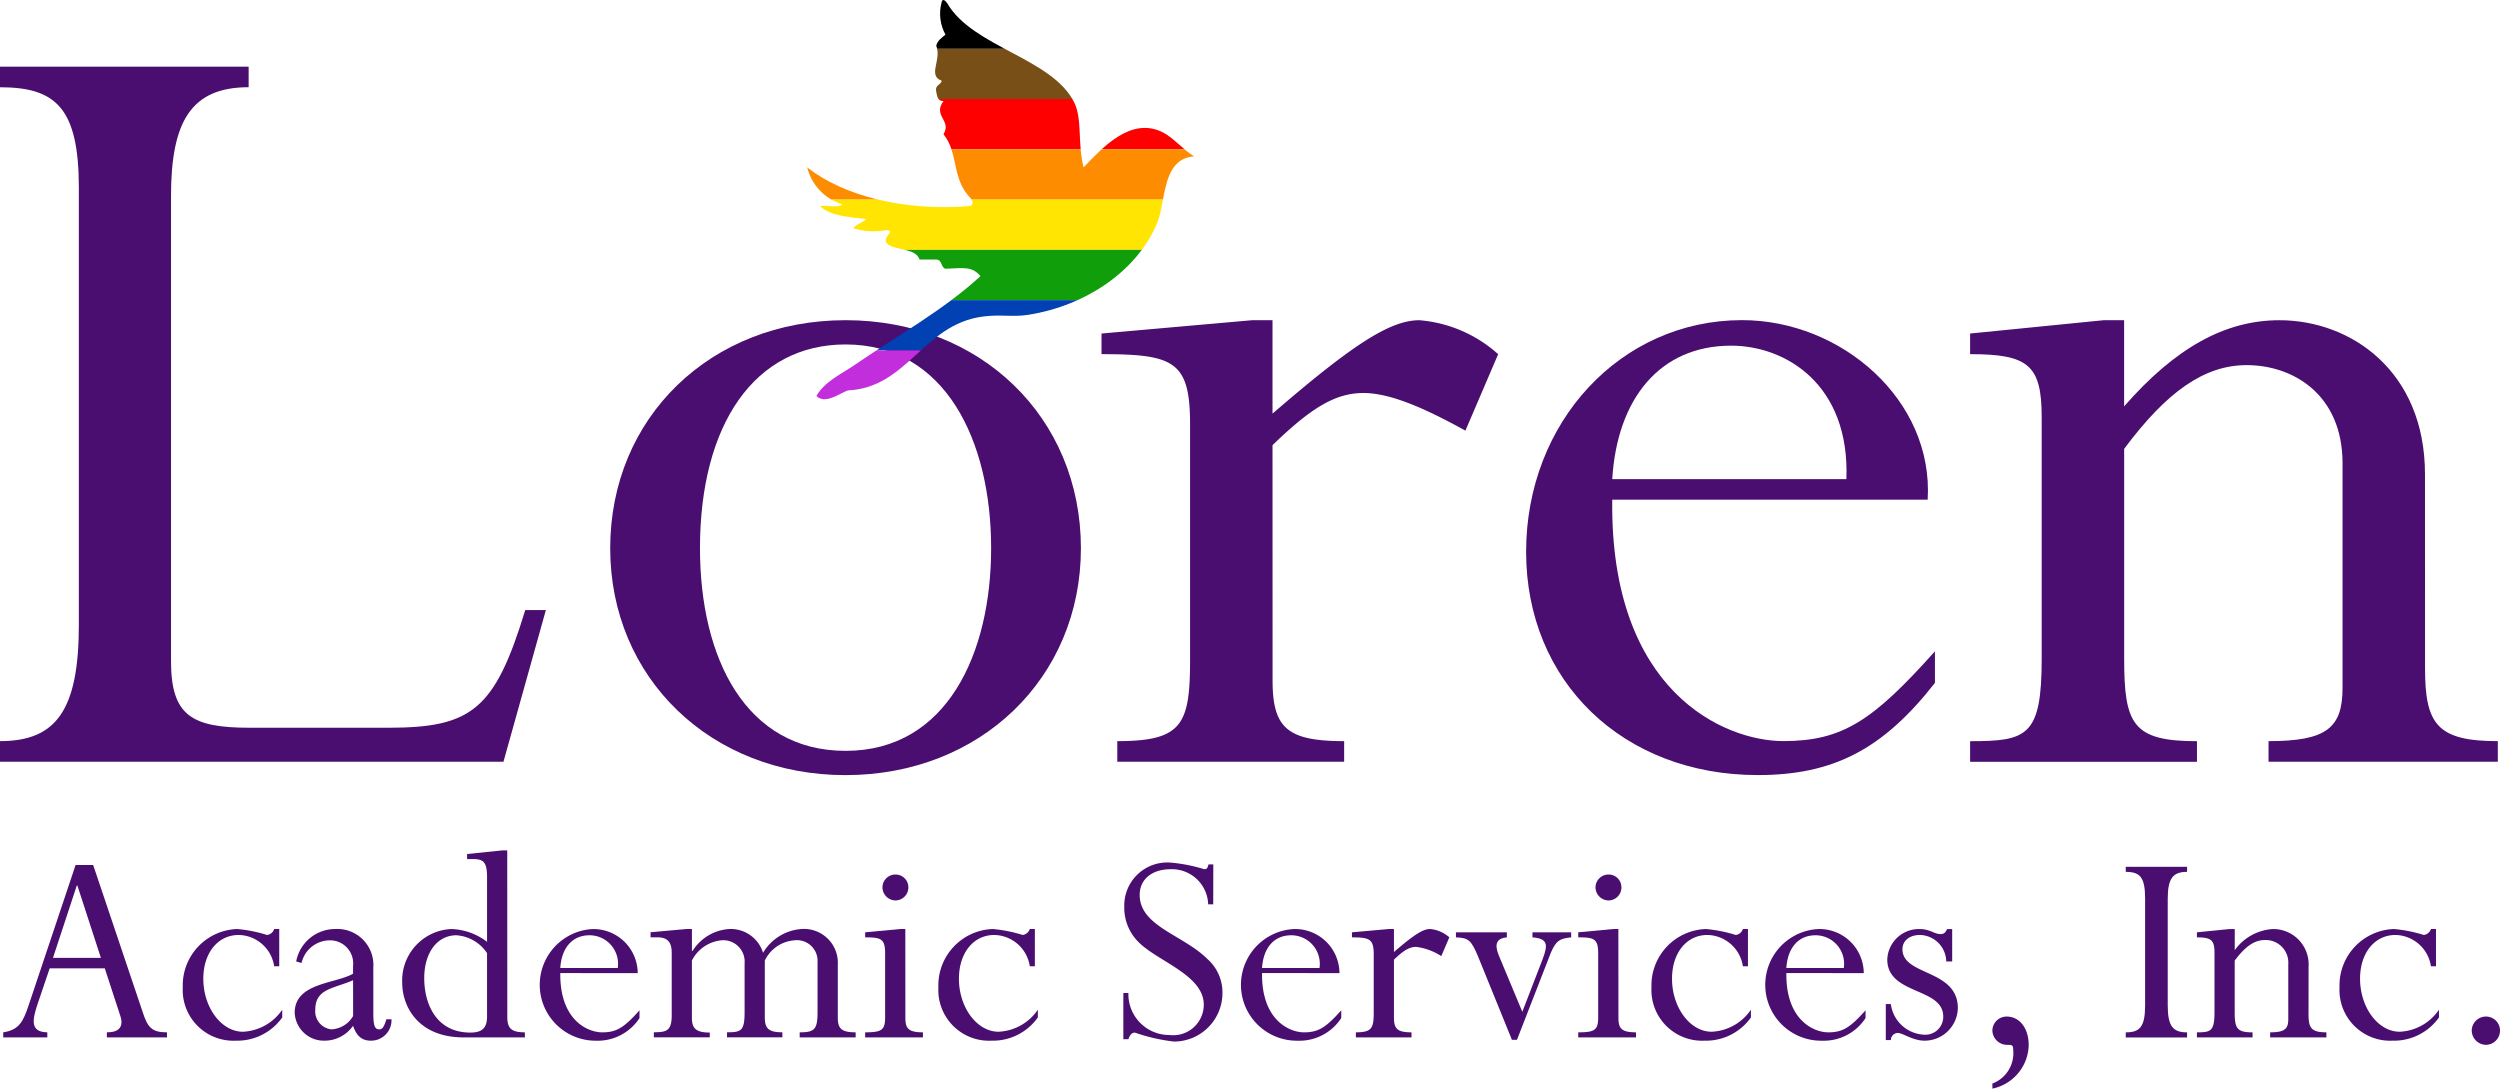
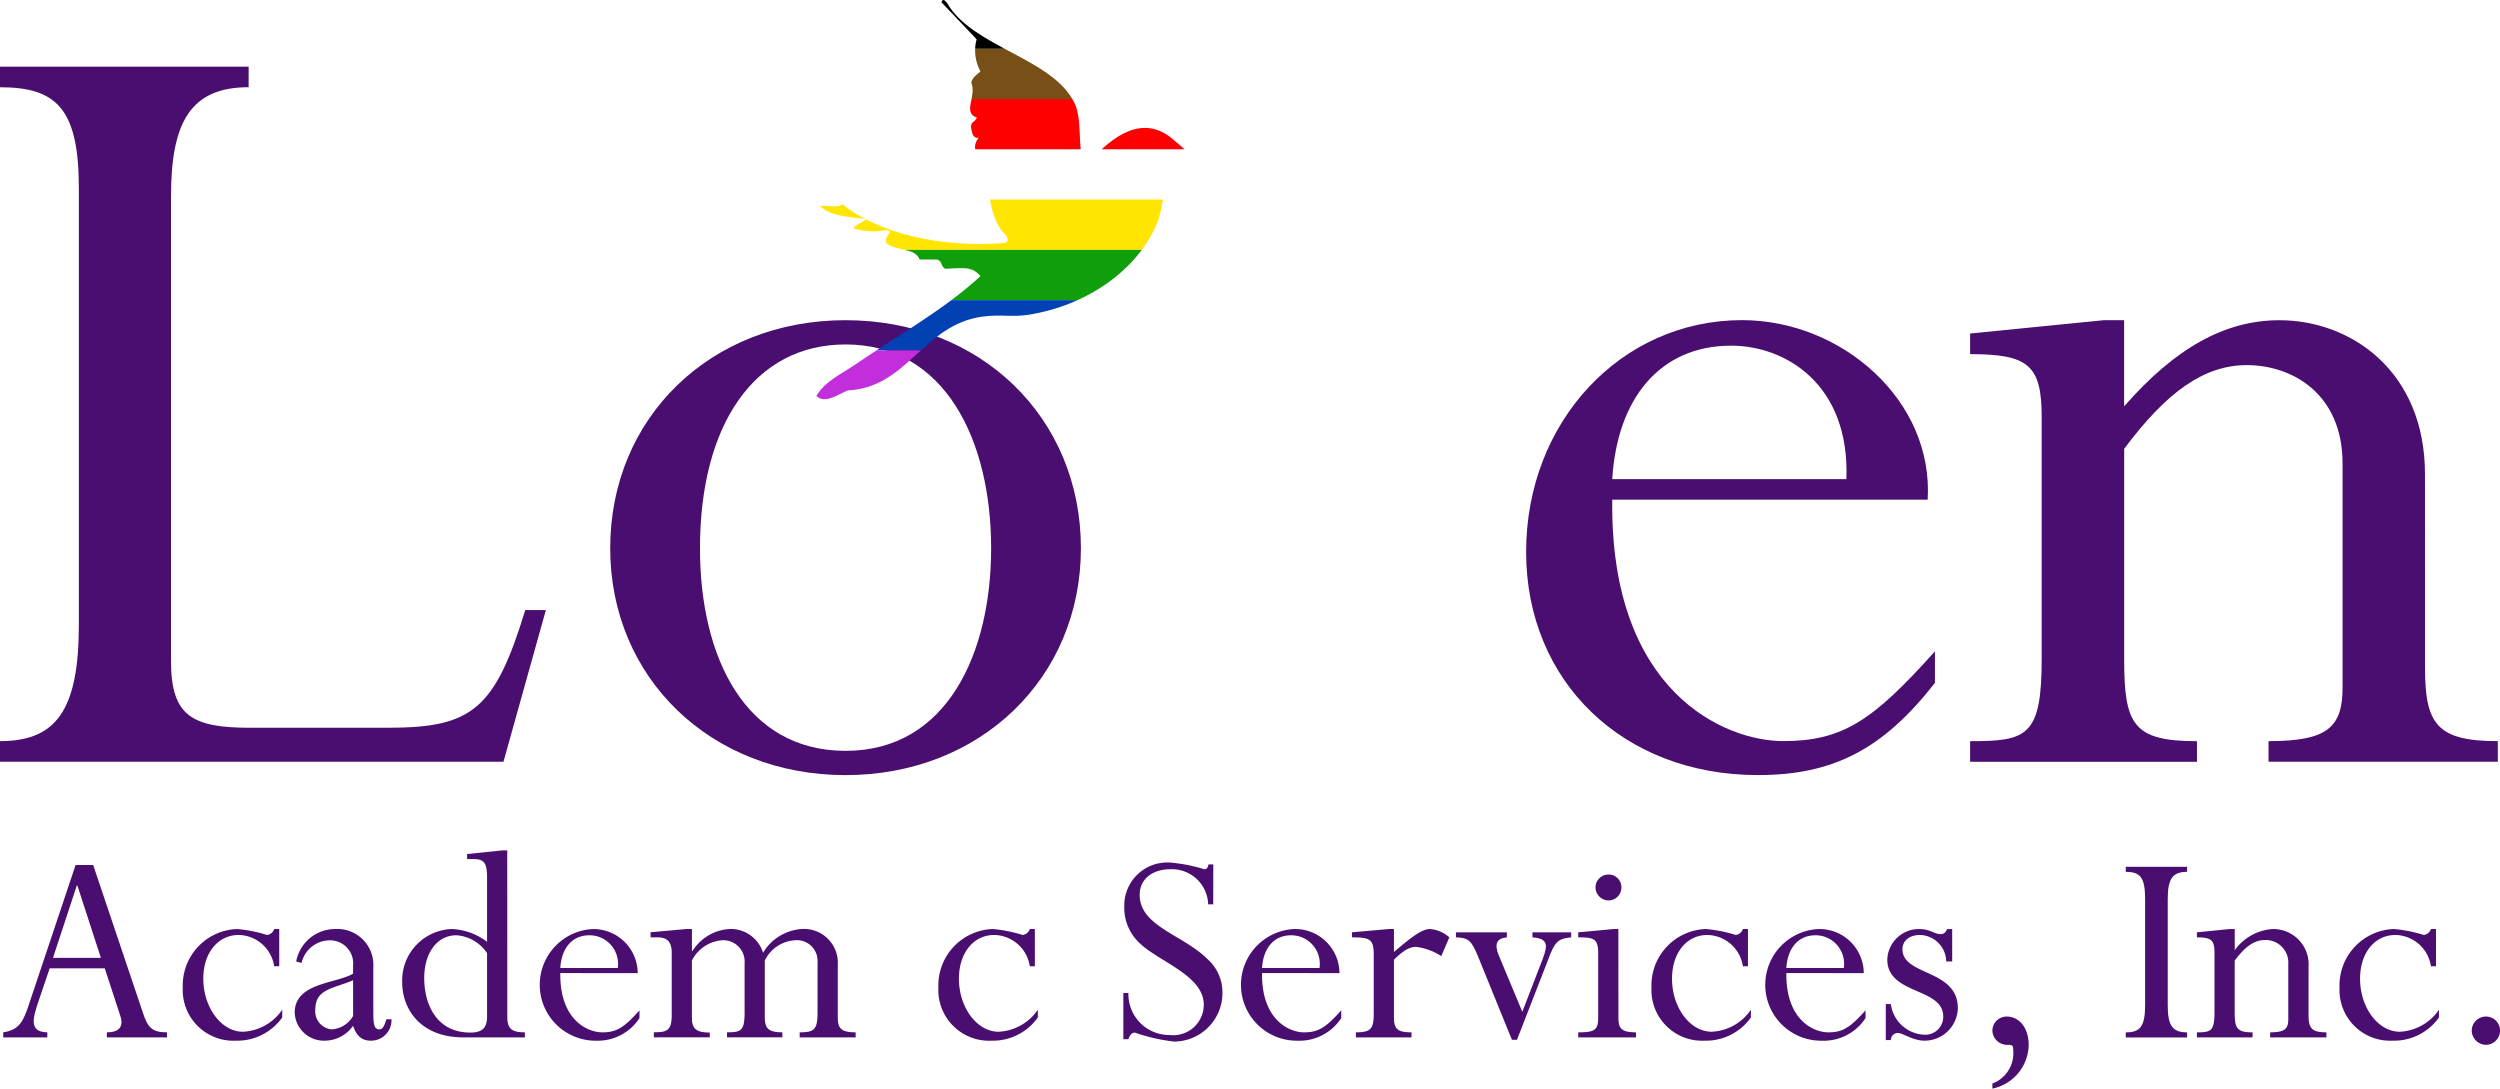
<svg xmlns="http://www.w3.org/2000/svg" width="206.685" height="90" viewBox="0 0 206.685 90">
  <defs>
    <clipPath id="clip-path">
-       <path id="Path_821" data-name="Path 821" d="M351.886,87.086c.076-.355.3-.165.472.076,2.1,3.64,8.72,4.533,10.51,8.229.662,1.365.254,3.39.761,5.334,1.532-1.586,3.889-4.231,6.548-2.895.869.435,1.768,1.521,2.59,1.981-2.691.225-2.3,3.652-3.046,5.486-1.587,3.885-5.783,6.85-10.663,7.619-1.331.21-2.272-.059-3.808.152-4.911.676-6.154,5.865-11.12,6.1-.692.258-1.877,1.176-2.59.457.691-1.209,2.086-1.824,3.2-2.591,3.492-2.4,7.312-4.5,10.359-7.314-.674-.828-1.39-.674-2.894-.609-.389-.119-.258-.758-.762-.762h-1.371c-.355-1.016-2.057-.684-2.742-1.372-.3-.591.788-.956,0-1.067a5.615,5.615,0,0,1-2.742-.152c.25-.359.785-.434,1.066-.761-1.459-.166-2.994-.256-3.808-1.067.563-.1,1.517.2,1.828-.153a4.257,4.257,0,0,1-2.894-3.047c3.044,2.389,8.049,3.626,13.4,3.2,0,0,.5-.07.152-.609-1.66-1.638-1-3.746-2.285-5.334.7-1.158-.915-1.511,0-2.743-.478.022-.522-.391-.6-.762-.132-.589.373-.542.457-.914-1.208-.437.018-1.726-.457-2.9.112-.446.462-.655.762-.915a3.594,3.594,0,0,1-.32-2.666" fill="none" />
+       <path id="Path_821" data-name="Path 821" d="M351.886,87.086c.076-.355.3-.165.472.076,2.1,3.64,8.72,4.533,10.51,8.229.662,1.365.254,3.39.761,5.334,1.532-1.586,3.889-4.231,6.548-2.895.869.435,1.768,1.521,2.59,1.981-2.691.225-2.3,3.652-3.046,5.486-1.587,3.885-5.783,6.85-10.663,7.619-1.331.21-2.272-.059-3.808.152-4.911.676-6.154,5.865-11.12,6.1-.692.258-1.877,1.176-2.59.457.691-1.209,2.086-1.824,3.2-2.591,3.492-2.4,7.312-4.5,10.359-7.314-.674-.828-1.39-.674-2.894-.609-.389-.119-.258-.758-.762-.762h-1.371c-.355-1.016-2.057-.684-2.742-1.372-.3-.591.788-.956,0-1.067a5.615,5.615,0,0,1-2.742-.152c.25-.359.785-.434,1.066-.761-1.459-.166-2.994-.256-3.808-1.067.563-.1,1.517.2,1.828-.153c3.044,2.389,8.049,3.626,13.4,3.2,0,0,.5-.07.152-.609-1.66-1.638-1-3.746-2.285-5.334.7-1.158-.915-1.511,0-2.743-.478.022-.522-.391-.6-.762-.132-.589.373-.542.457-.914-1.208-.437.018-1.726-.457-2.9.112-.446.462-.655.762-.915a3.594,3.594,0,0,1-.32-2.666" fill="none" />
    </clipPath>
  </defs>
  <g id="logo" transform="translate(-274.044 -86.89)">
    <g id="Group_202" data-name="Group 202">
      <g id="Group_201" data-name="Group 201">
        <path id="Path_795" data-name="Path 795" d="M315.667,149.868H274.044v-1.705c4.613,0,6.519-2.507,6.519-9.628V102.429c0-6.62-1.906-8.325-6.519-8.325V92.4H294.6v1.7c-4.814,0-6.418,2.909-6.418,9.027v38.413c0,4.513,1.7,5.516,6.519,5.516h11.433c6.921,0,8.826-1.5,11.334-9.729h1.705Z" fill="#490e6f" />
        <path id="Path_796" data-name="Path 796" d="M343.95,150.972c-11.133,0-19.458-8.024-19.458-18.756,0-10.832,8.325-18.855,19.458-18.855s19.457,8.023,19.457,18.855C363.407,142.948,355.082,150.972,343.95,150.972Zm0-35.605c-7.522,0-12.036,6.619-12.036,16.849,0,9.127,3.811,16.75,12.036,16.75,8.424,0,12.035-8.124,12.035-16.75C355.985,123.29,352.174,115.367,343.95,115.367Z" fill="#490e6f" />
-         <path id="Path_797" data-name="Path 797" d="M379.253,143.148c0,3.912,1.2,5.015,5.917,5.015v1.705H366.415v-1.705c5.416,0,6.018-1.4,6.018-6.82V121.986c0-5.215-1.3-5.817-7.322-5.817v-1.705l12.437-1.1h1.7v7.722c6.619-5.716,9.729-7.722,12.136-7.722a11.081,11.081,0,0,1,6.519,2.808l-2.708,6.319c-2.909-1.6-6.018-3.11-8.425-3.11-2.307,0-4.313,1.2-7.522,4.313Z" fill="#490e6f" />
        <path id="Path_798" data-name="Path 798" d="M407.335,128.2c-.2,15.947,9.327,19.959,14.141,19.959,4.915,0,7.422-1.705,12.537-7.422v2.608c-4.312,5.516-8.424,7.623-14.643,7.623-11.133,0-19.156-7.723-19.156-18.455s7.823-19.156,17.852-19.156c8.225,0,15.847,6.619,15.346,14.843Zm19.357-1.7c.3-7.823-5.015-11.032-9.528-11.032-5.918,0-9.428,4.413-9.829,11.032Z" fill="#490e6f" />
        <path id="Path_799" data-name="Path 799" d="M474.532,142.145c0,4.614,1,6.018,6.017,6.018v1.705H461.594v-1.705c4.814,0,6.118-1.1,6.118-4.413V125.2c0-5.717-4.112-8.124-7.924-8.124-3.51,0-6.619,2.206-10.13,6.92v17.351c0,5.416.7,6.82,6.018,6.82v1.705H436.921v-1.705c4.714,0,5.917-.4,5.917-6.82V121.384c0-4.312-1.1-5.215-5.917-5.215v-1.705l11.032-1.1h1.7v7.121c4.213-4.815,8.325-7.121,12.838-7.121,5.918,0,12.036,4.212,12.036,12.737Z" fill="#490e6f" />
      </g>
    </g>
    <g id="Group_203" data-name="Group 203">
      <path id="Path_800" data-name="Path 800" d="M282.706,166.945h-4.554l-.96,2.831c-.467,1.378-.714,2.437.763,2.461v.419h-3.643v-.419c1.329-.2,1.649-.91,2.093-2.215l3.889-11.619h1.452l4.086,12.136c.419,1.3.763,1.7,2.019,1.7v.419h-4.972v-.419c.959,0,1.427-.418,1.107-1.378Zm-2.264-6.843h-.05l-1.969,5.981h3.963Z" fill="#490e6f" />
      <path id="Path_801" data-name="Path 801" d="M297.13,166.773h-.418a3.032,3.032,0,0,0-2.929-2.585c-1.723,0-2.93,1.477-2.93,3.619,0,2.387,1.5,4.381,3.274,4.381a4.149,4.149,0,0,0,3.25-1.821v.64a4.563,4.563,0,0,1-3.841,1.92,4.193,4.193,0,0,1-4.381-4.406,4.662,4.662,0,0,1,4.505-4.825,11.683,11.683,0,0,1,2.461.492.715.715,0,0,0,.591-.492h.418Z" fill="#490e6f" />
      <path id="Path_802" data-name="Path 802" d="M304.909,170.638c0,1.009.1,1.353.492,1.353.271,0,.394-.221.591-.837h.418a1.69,1.69,0,0,1-1.7,1.773c-.739,0-1.182-.37-1.477-1.231a2.868,2.868,0,0,1-2.339,1.231,2.415,2.415,0,0,1-2.486-2.314c0-2.486,3.4-2.388,4.825-3.225v-.64a1.91,1.91,0,0,0-1.945-2.117,2.41,2.41,0,0,0-2.314,1.871l-.443-.123a3.281,3.281,0,0,1,3.225-2.683,2.981,2.981,0,0,1,3.151,3.2Zm-1.674-2.708c-1.65.714-3.127.689-3.127,2.461a1.5,1.5,0,0,0,1.33,1.6,2.188,2.188,0,0,0,1.8-1.107Z" fill="#490e6f" />
      <path id="Path_803" data-name="Path 803" d="M315.985,170.958c0,.959.345,1.279,1.452,1.279v.419h-5.07c-3.693,0-5.071-2.486-5.071-4.529a4.254,4.254,0,0,1,4.086-4.431,5.157,5.157,0,0,1,2.929,1.058v-5.341c0-1.256-.3-1.5-1.157-1.5h-.492v-.418l2.9-.3h.418Zm-1.674-5.268a3.314,3.314,0,0,0-2.535-1.477c-1.576,0-2.659,1.427-2.659,3.544,0,2.093.96,4.5,3.816,4.5.984,0,1.378-.394,1.378-1.329Z" fill="#490e6f" />
      <path id="Path_804" data-name="Path 804" d="M320.366,167.339c-.049,3.914,2.289,4.9,3.471,4.9,1.206,0,1.822-.418,3.077-1.821v.64a4.122,4.122,0,0,1-3.594,1.871A4.619,4.619,0,0,1,323,163.7a3.663,3.663,0,0,1,3.766,3.643Zm4.751-.419a2.361,2.361,0,0,0-2.338-2.707c-1.453,0-2.314,1.083-2.413,2.707Z" fill="#490e6f" />
      <path id="Path_805" data-name="Path 805" d="M343.308,171.031c0,.886.295,1.206,1.476,1.206v.419h-4.627v-.419c1.231,0,1.477-.246,1.477-1.673v-4.136a1.709,1.709,0,0,0-1.9-1.8,2.961,2.961,0,0,0-2.461,1.674v4.677c0,.911.27,1.255,1.452,1.255v.419H334.15v-.419c1.182,0,1.453-.123,1.453-1.673v-4.037a1.767,1.767,0,0,0-1.846-1.9,3.077,3.077,0,0,0-2.511,1.674v4.751c0,.886.369,1.206,1.477,1.206v.394H328.1v-.419c1.034,0,1.477-.1,1.477-1.4v-5.169c0-.96-.419-1.28-1.206-1.28h-.542v-.418l3-.271h.419v1.821h.049a3.875,3.875,0,0,1,3.1-1.821,2.8,2.8,0,0,1,2.732,1.969,4.034,4.034,0,0,1,3.225-1.969,2.8,2.8,0,0,1,2.954,2.954Z" fill="#490e6f" />
-       <path id="Path_806" data-name="Path 806" d="M348.895,171.031c0,.862.221,1.206,1.452,1.206v.419h-4.776v-.419c1.33,0,1.65-.172,1.65-1.206V165.69c0-1.206-.37-1.305-1.65-1.305v-.418l2.9-.271h.419Zm.246-10.782a1.073,1.073,0,0,1-1.059,1.084A1.093,1.093,0,0,1,347,160.249a1.072,1.072,0,0,1,1.083-1.058A1.051,1.051,0,0,1,349.141,160.249Z" fill="#490e6f" />
      <path id="Path_807" data-name="Path 807" d="M359.6,166.773h-.418a3.033,3.033,0,0,0-2.93-2.585c-1.723,0-2.929,1.477-2.929,3.619,0,2.387,1.5,4.381,3.274,4.381a4.148,4.148,0,0,0,3.249-1.821v.64a4.56,4.56,0,0,1-3.84,1.92,4.193,4.193,0,0,1-4.382-4.406,4.662,4.662,0,0,1,4.505-4.825,11.681,11.681,0,0,1,2.462.492.716.716,0,0,0,.591-.492h.418Z" fill="#490e6f" />
      <path id="Path_808" data-name="Path 808" d="M374.346,161.653h-.418a3,3,0,0,0-3.127-2.9c-1.477,0-2.535.812-2.535,2.117,0,2.609,3.594,3.3,5.612,5.317a3.676,3.676,0,0,1,1.231,2.806A4.013,4.013,0,0,1,371.1,173a15.022,15.022,0,0,1-3.225-.739c-.246,0-.418.172-.541.542h-.419v-3.816h.419a3.378,3.378,0,0,0,3.4,3.471,2.525,2.525,0,0,0,2.831-2.511c0-2.437-3.79-3.569-5.366-5.144a3.979,3.979,0,0,1-1.206-2.954,3.557,3.557,0,0,1,3.84-3.644,13.352,13.352,0,0,1,2.757.542c.221,0,.271-.049.369-.394h.394Z" fill="#490e6f" />
      <path id="Path_809" data-name="Path 809" d="M378.382,167.339c-.049,3.914,2.29,4.9,3.471,4.9,1.207,0,1.822-.418,3.077-1.821v.64a4.121,4.121,0,0,1-3.594,1.871,4.619,4.619,0,0,1-.32-9.231,3.664,3.664,0,0,1,3.767,3.643Zm4.751-.419a2.361,2.361,0,0,0-2.338-2.707c-1.453,0-2.314,1.083-2.413,2.707Z" fill="#490e6f" />
      <path id="Path_810" data-name="Path 810" d="M389.287,171.007c0,.96.3,1.23,1.452,1.23v.419h-4.6v-.419c1.329,0,1.477-.344,1.477-1.673v-4.751c0-1.28-.32-1.428-1.8-1.428v-.418l3.052-.271h.419v1.9c1.624-1.4,2.387-1.9,2.978-1.9a2.716,2.716,0,0,1,1.6.689l-.664,1.551a4.978,4.978,0,0,0-2.068-.763c-.566,0-1.059.295-1.846,1.058Z" fill="#490e6f" />
      <path id="Path_811" data-name="Path 811" d="M399.9,170.539l1.7-4.406c.419-1.133.419-1.649-.861-1.748v-.418h3.2v.418c-1.01.1-1.256.32-1.674,1.255l-2.806,7.213h-.419l-2.781-6.843c-.591-1.428-.813-1.576-1.847-1.625v-.418h4.21v.418c-.837.074-1.059.542-.665,1.5Z" fill="#490e6f" />
      <path id="Path_812" data-name="Path 812" d="M407.846,171.031c0,.862.222,1.206,1.452,1.206v.419h-4.775v-.419c1.329,0,1.649-.172,1.649-1.206V165.69c0-1.206-.369-1.305-1.649-1.305v-.418l2.9-.271h.418Zm.246-10.782a1.072,1.072,0,0,1-1.058,1.084,1.093,1.093,0,0,1-1.083-1.084,1.072,1.072,0,0,1,1.083-1.058A1.051,1.051,0,0,1,408.092,160.249Z" fill="#490e6f" />
      <path id="Path_813" data-name="Path 813" d="M418.554,166.773h-.419a3.032,3.032,0,0,0-2.929-2.585c-1.723,0-2.929,1.477-2.929,3.619,0,2.387,1.5,4.381,3.273,4.381a4.149,4.149,0,0,0,3.25-1.821v.64a4.563,4.563,0,0,1-3.84,1.92,4.193,4.193,0,0,1-4.382-4.406,4.662,4.662,0,0,1,4.505-4.825,11.683,11.683,0,0,1,2.461.492.715.715,0,0,0,.591-.492h.419Z" fill="#490e6f" />
      <path id="Path_814" data-name="Path 814" d="M421.729,167.339c-.05,3.914,2.289,4.9,3.47,4.9,1.206,0,1.822-.418,3.077-1.821v.64a4.121,4.121,0,0,1-3.594,1.871,4.619,4.619,0,0,1-.32-9.231,3.664,3.664,0,0,1,3.767,3.643Zm4.75-.419a2.36,2.36,0,0,0-2.338-2.707c-1.453,0-2.314,1.083-2.412,2.707Z" fill="#490e6f" />
      <path id="Path_815" data-name="Path 815" d="M434.947,166.379a2.229,2.229,0,0,0-2.167-2.191c-.861,0-1.452.468-1.452,1.182,0,2.215,4.579,1.624,4.579,4.874a2.754,2.754,0,0,1-2.757,2.683c-.96,0-1.8-.64-2.216-.64a.594.594,0,0,0-.566.59h-.418V169.9h.418a2.91,2.91,0,0,0,2.806,2.535,1.482,1.482,0,0,0,1.526-1.5c0-2.437-4.627-1.773-4.627-4.726a2.62,2.62,0,0,1,2.658-2.511c.911,0,1.182.418,1.773.418.221,0,.393-.123.516-.418h.419v2.683Z" fill="#490e6f" />
      <path id="Path_816" data-name="Path 816" d="M438.762,176.471a2.679,2.679,0,0,0,1.723-2.756c0-.394-.074-.444-.443-.444a1.222,1.222,0,0,1-1.28-1.181,1.176,1.176,0,0,1,1.181-1.157c1.083,0,1.822.984,1.822,2.363a3.761,3.761,0,0,1-3,3.594Z" fill="#490e6f" />
      <path id="Path_817" data-name="Path 817" d="M453.259,170c0,1.724.419,2.24,1.6,2.24v.419h-5.07v-.419c1.157,0,1.6-.443,1.6-2.24V161.21c0-1.773-.394-2.24-1.6-2.24v-.419h5.07v.419c-1.181,0-1.6.541-1.6,2.24Z" fill="#490e6f" />
      <path id="Path_818" data-name="Path 818" d="M464.9,170.761c0,1.132.247,1.476,1.477,1.476v.419h-4.652v-.419c1.181,0,1.5-.27,1.5-1.083V166.6a1.867,1.867,0,0,0-1.944-1.993c-.862,0-1.625.541-2.486,1.7v4.259c0,1.329.172,1.673,1.477,1.673v.419h-4.6v-.419c1.157,0,1.453-.1,1.453-1.673v-4.9c0-1.058-.271-1.28-1.453-1.28v-.418l2.708-.271h.419v1.748a4.2,4.2,0,0,1,3.15-1.748,2.927,2.927,0,0,1,2.954,3.126Z" fill="#490e6f" />
      <path id="Path_819" data-name="Path 819" d="M475.437,166.773h-.418a3.032,3.032,0,0,0-2.929-2.585c-1.723,0-2.93,1.477-2.93,3.619,0,2.387,1.5,4.381,3.274,4.381a4.149,4.149,0,0,0,3.25-1.821v.64a4.563,4.563,0,0,1-3.841,1.92,4.193,4.193,0,0,1-4.381-4.406,4.662,4.662,0,0,1,4.505-4.825,11.683,11.683,0,0,1,2.461.492.715.715,0,0,0,.591-.492h.418Z" fill="#490e6f" />
      <path id="Path_820" data-name="Path 820" d="M480.729,172.09a1.176,1.176,0,0,1-1.157,1.181,1.2,1.2,0,0,1-1.181-1.181,1.176,1.176,0,0,1,1.181-1.157A1.156,1.156,0,0,1,480.729,172.09Z" fill="#490e6f" />
    </g>
    <g id="Group_206" data-name="Group 206">
      <g id="Group_199" data-name="Group 199">
        <g id="Group_205" data-name="Group 205">
          <g id="Group_204" data-name="Group 204" clip-path="url(#clip-path)">
            <g id="Group_198" data-name="Group 198">
              <g id="Group_197" data-name="Group 197">
                <rect id="Rectangle_57" data-name="Rectangle 57" width="33.367" height="4.157" transform="translate(340.092 95.076)" fill="#fe0000" />
                <rect id="Rectangle_58" data-name="Rectangle 58" width="33.367" height="4.157" transform="translate(340.092 90.92)" fill="#784f17" />
                <rect id="Rectangle_59" data-name="Rectangle 59" width="33.367" height="4.157" transform="translate(340.092 86.762)" />
-                 <rect id="Rectangle_60" data-name="Rectangle 60" width="33.367" height="4.157" transform="translate(340.092 99.233)" fill="#fd8c01" />
                <rect id="Rectangle_61" data-name="Rectangle 61" width="33.367" height="4.157" transform="translate(340.092 103.389)" fill="#ffe501" />
                <rect id="Rectangle_62" data-name="Rectangle 62" width="33.367" height="4.157" transform="translate(340.092 107.546)" fill="#109f0b" />
                <rect id="Rectangle_63" data-name="Rectangle 63" width="33.367" height="4.157" transform="translate(340.092 111.702)" fill="#0241b3" />
                <rect id="Rectangle_64" data-name="Rectangle 64" width="33.367" height="4.157" transform="translate(340.092 115.86)" fill="#c22edc" />
              </g>
            </g>
          </g>
        </g>
      </g>
    </g>
  </g>
</svg>